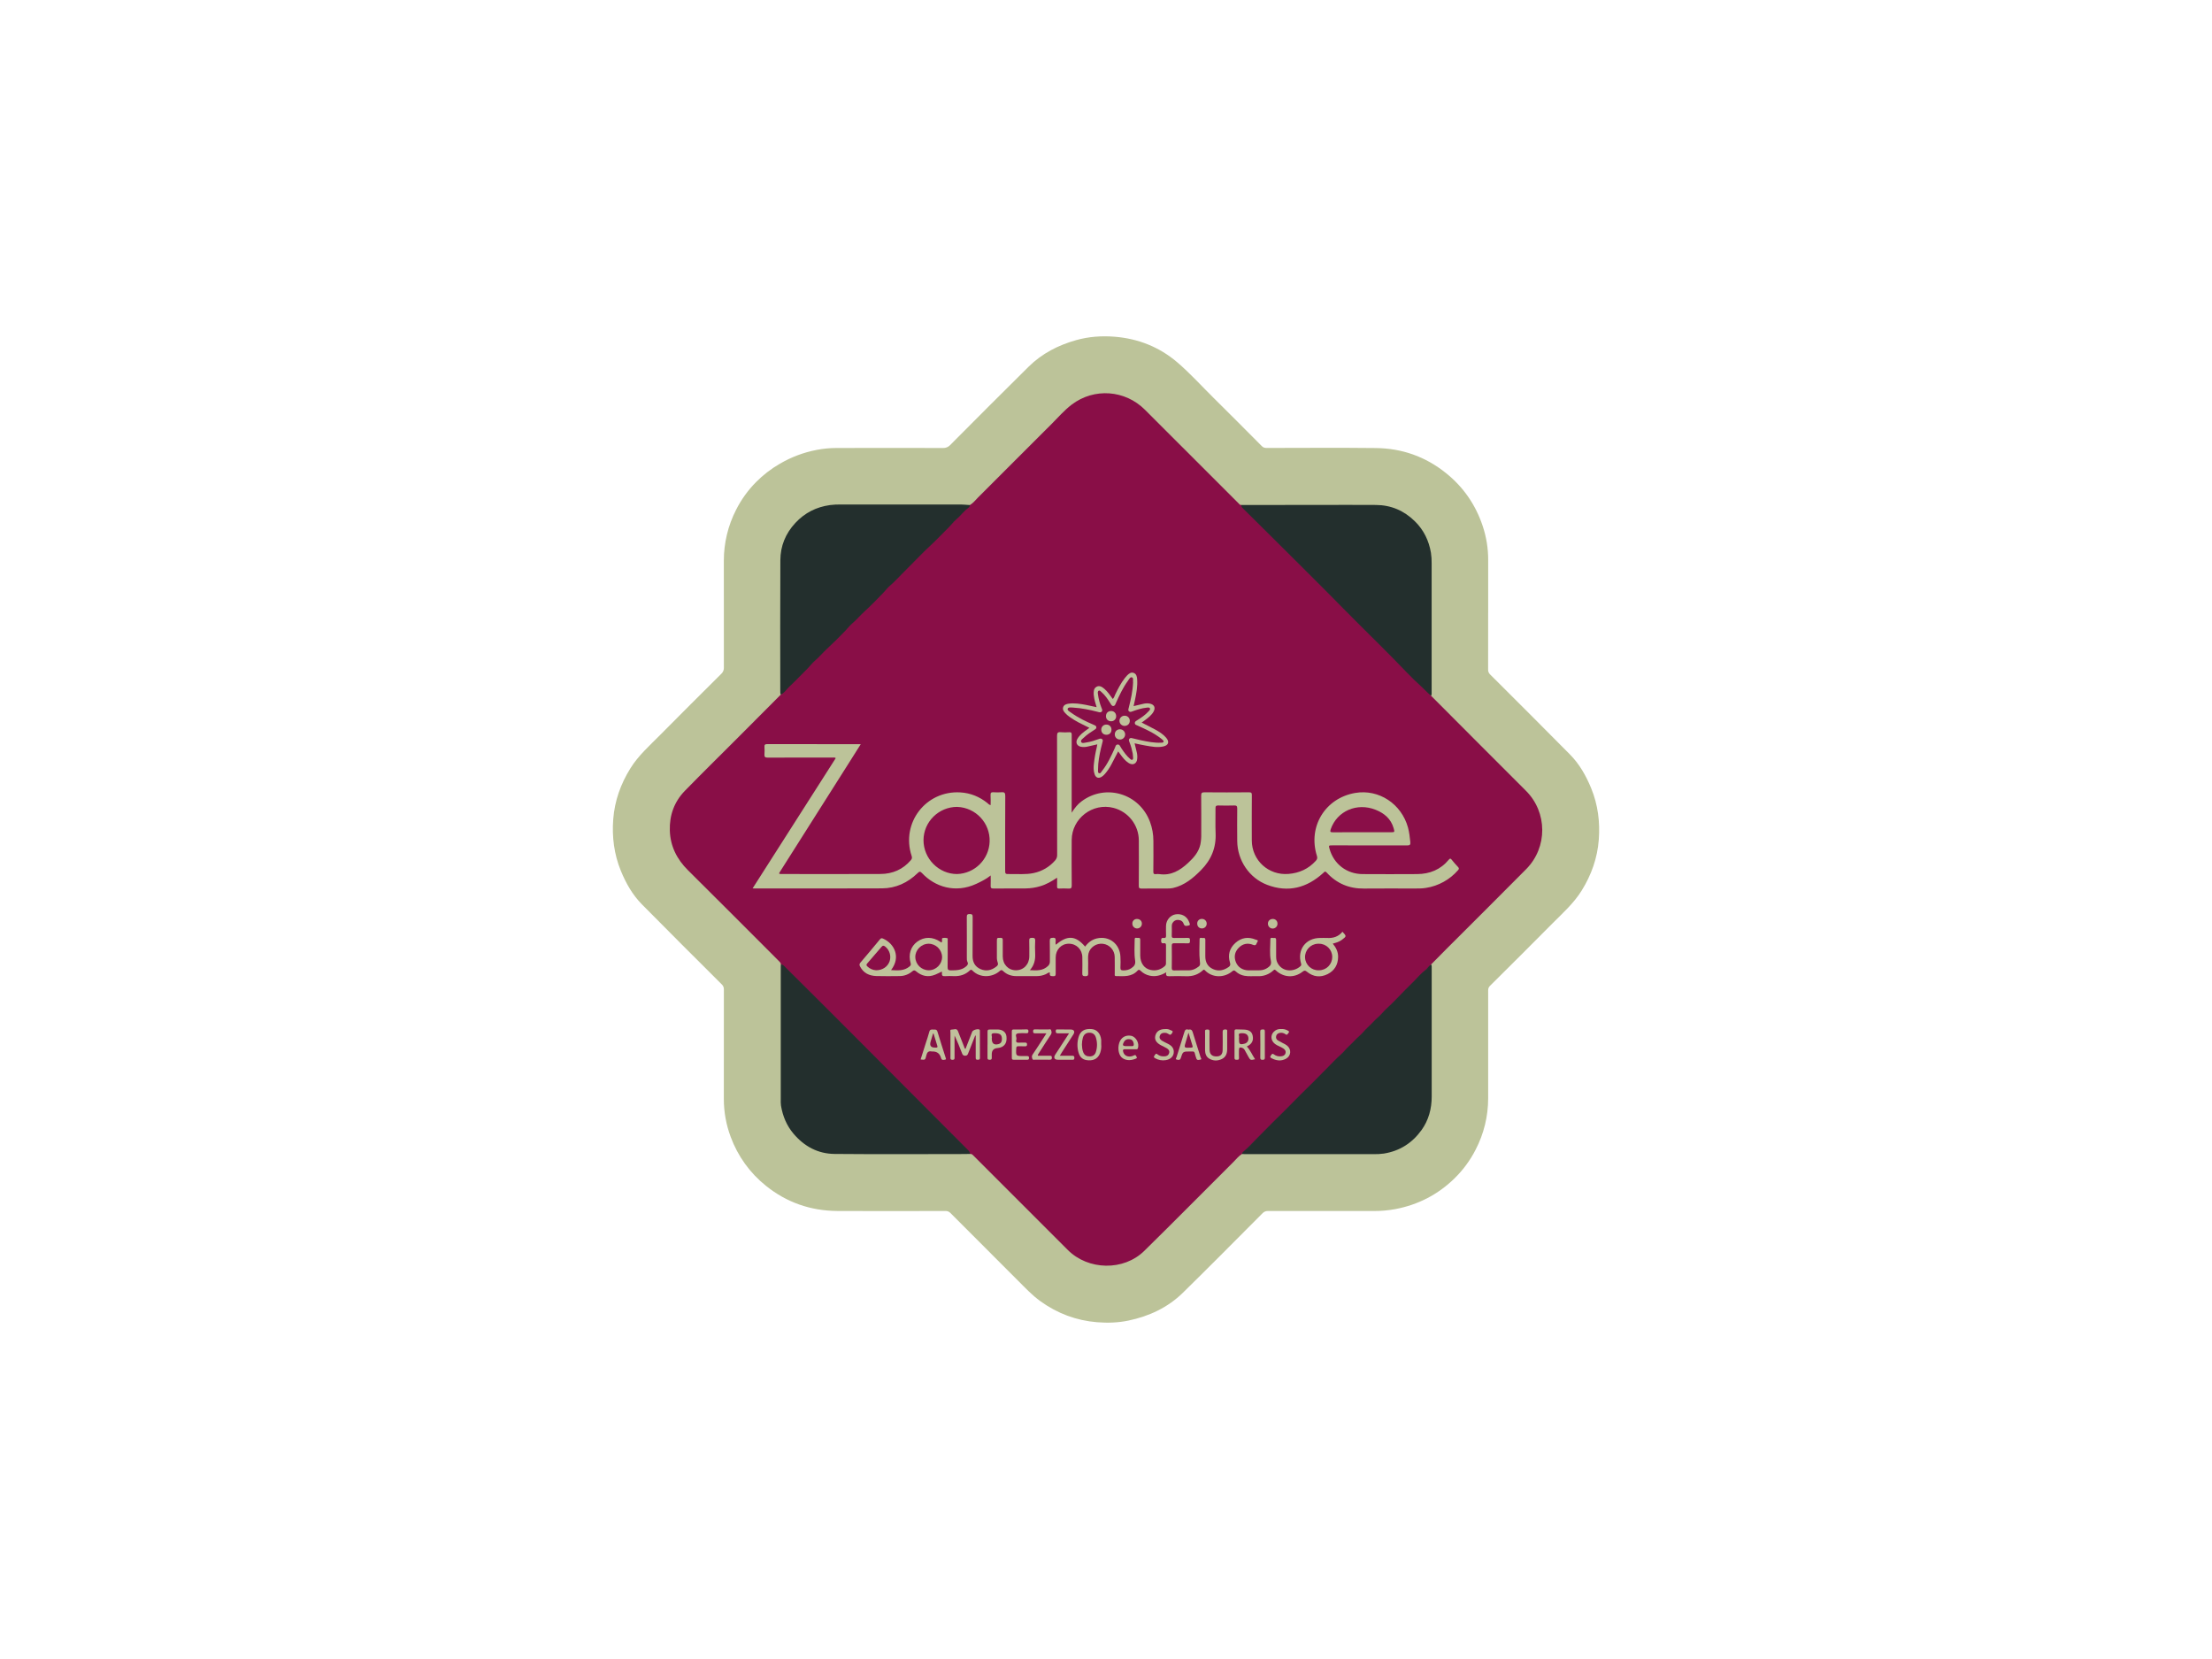
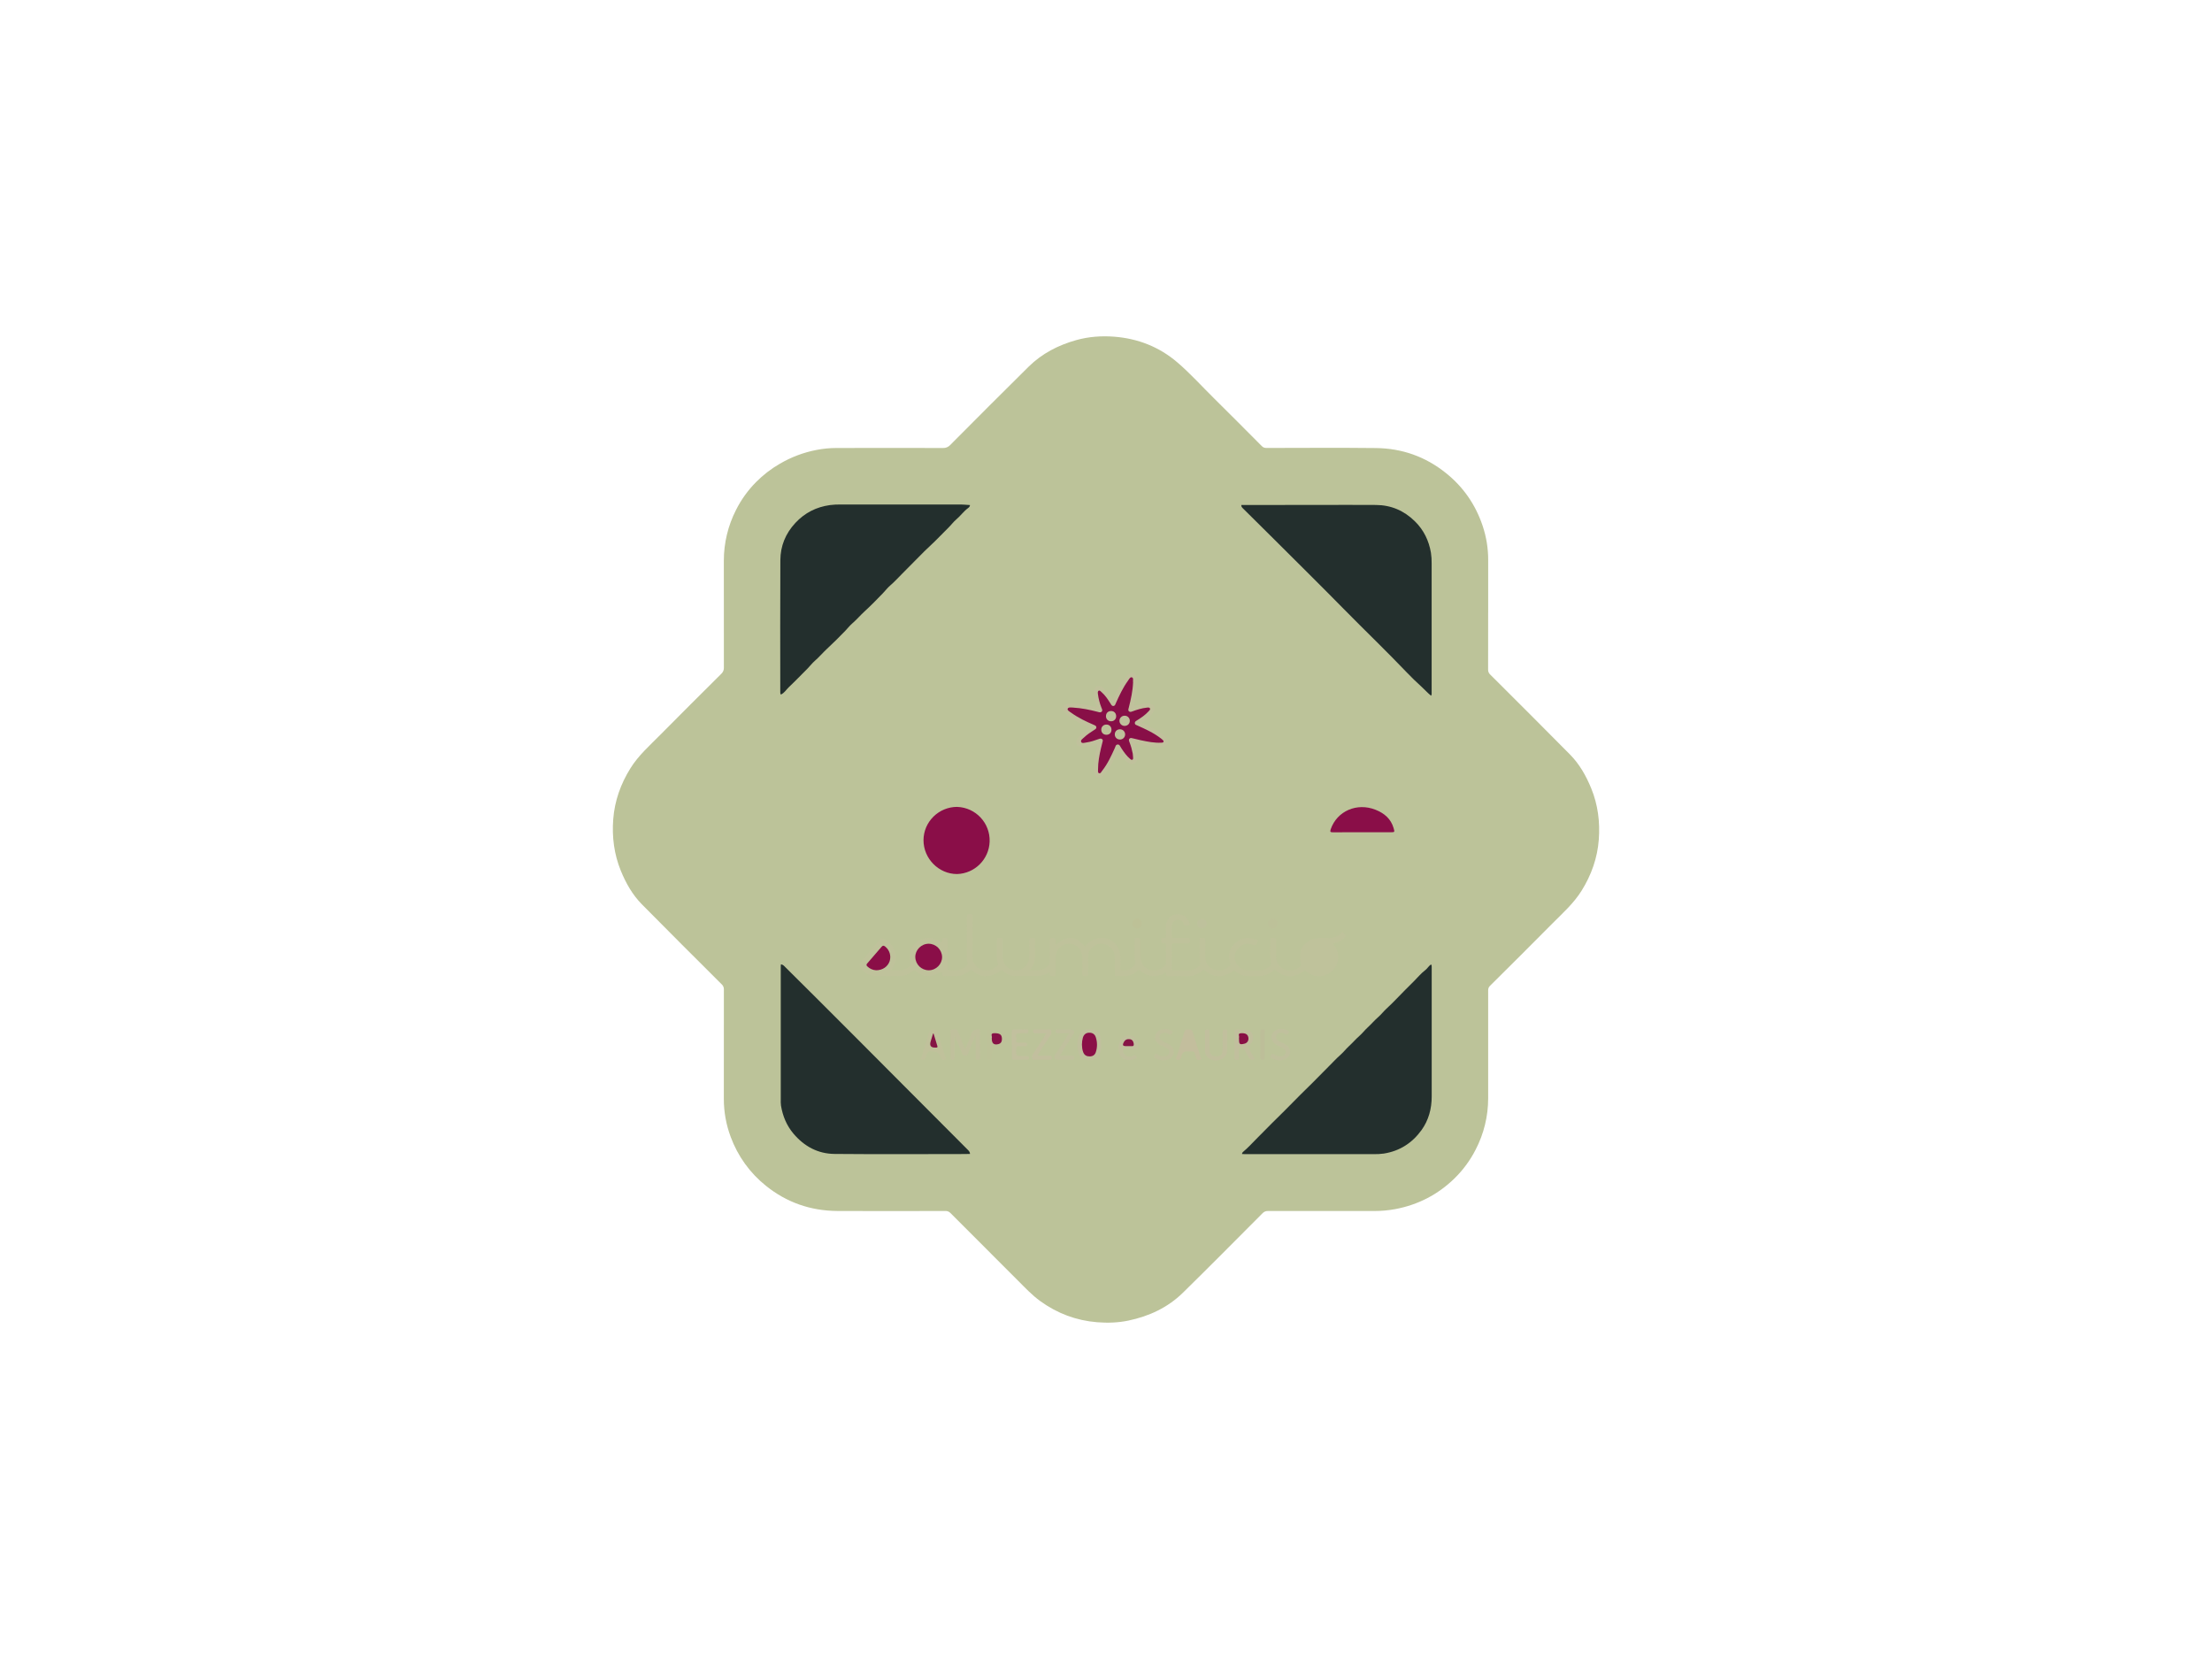
<svg xmlns="http://www.w3.org/2000/svg" id="a5e0ad8e-7e75-42fd-99aa-09a5772f5303" viewBox="0 0 1024 768">
  <defs>
    <style> .cls-1 { fill: #8a0e48; } .cls-2 { fill: #c3be9d; } .cls-3 { fill: #bfc29b; } .cls-4 { fill: #c0c19b; } .cls-5 { fill: #8a0e47; } .cls-6 { fill: #c0c19c; } .cls-7 { fill: #890e47; } .cls-8 { fill: #bdc197; } .cls-9 { fill: #c1bf9d; } .cls-10 { fill: #8a0f47; } .cls-11 { fill: #c2c09e; } .cls-12 { fill: #bec19c; } .cls-13 { fill: #c0c09c; } .cls-14 { fill: #bec098; } .cls-15 { fill: #232f2d; } .cls-16 { fill: #861346; } .cls-17 { fill: #bdbe99; } .cls-18 { fill: #881045; } .cls-19 { fill: #bec19a; } .cls-20 { fill: #bcc399; } .cls-21 { fill: #bdc299; } .cls-22 { fill: #871246; } .cls-23 { fill: #c2bf9e; } .cls-24 { fill: #880f47; } .cls-25 { fill: #851445; } .cls-26 { fill: #861146; } .cls-27 { fill: #bdc199; } .cls-28 { fill: #c0c09d; } .cls-29 { fill: #c0c09b; } </style>
  </defs>
  <g id="a9182493-2587-4925-bdb2-8a9e594ac873">
    <path class="cls-20" d="M688.91,283.68c0,8.77,0,17.54-.02,26.31-.03.86.31,1.68.95,2.26,12.35,12.33,24.72,24.63,36.97,37.05,4.4,4.46,7.45,9.87,9.82,15.67,3.11,7.62,4.11,15.57,3.5,23.69-.64,8.53-3.43,16.39-7.97,23.68-3.65,5.86-8.76,10.37-13.54,15.19-9.6,9.68-19.24,19.31-28.92,28.9-.65.65-.79,1.34-.79,2.18.01,16.63.01,33.26,0,49.89,0,8.26-2,16.4-5.81,23.74-2.52,4.93-5.82,9.41-9.78,13.28-7.68,7.5-16.88,12.23-27.43,14.22-3.16.58-6.37.88-9.59.87-16.45.03-32.9.03-49.35,0-.95-.04-1.86.35-2.5,1.05-12.25,12.28-24.45,24.63-36.83,36.77-7.03,6.89-15.67,10.91-25.28,12.92-4.79.99-9.65,1.14-14.48.75-9.62-.78-18.39-4.07-26.25-9.74-3.78-2.73-6.94-6.1-10.21-9.37-10.48-10.46-20.95-20.94-31.41-31.44-.62-.66-1.5-1-2.4-.95-16.68.02-33.35.11-50.03,0-12.29-.09-23.36-3.91-33-11.66-7.4-5.92-13.04-13.75-16.31-22.65-2.1-5.6-3.17-11.53-3.17-17.51-.01-16.9,0-33.81.02-50.71.04-.9-.32-1.77-.99-2.38-12.35-12.32-24.72-24.63-36.97-37.05-4.37-4.43-7.4-9.8-9.75-15.55-3.12-7.66-4.14-15.66-3.51-23.83.65-8.52,3.45-16.37,8-23.66,3.69-5.89,8.84-10.43,13.64-15.28,9.44-9.52,18.91-18.99,28.43-28.43.78-.74,1.21-1.79,1.15-2.87-.04-16.5-.05-32.99-.02-49.49,0-8.17,1.94-16.22,5.66-23.5,2.39-4.74,5.51-9.07,9.24-12.84,3.28-3.31,6.99-6.17,11.02-8.5,5.26-3.08,11.01-5.25,17-6.4,3.02-.59,6.09-.89,9.17-.89,16.45-.05,32.9-.05,49.35,0,1.26.06,2.47-.44,3.33-1.36,12.08-12.14,24.16-24.28,36.35-36.31,6.16-6.07,13.64-9.92,21.95-12.26,5.83-1.64,11.8-2.06,17.77-1.59,10.94.87,20.77,4.74,29.14,11.91,5.94,5.09,11.17,10.91,16.73,16.4,7.5,7.41,14.93,14.89,22.37,22.37.65.65,1.32.82,2.18.82,16.86-.02,33.72-.15,50.58.04,12.09.13,23,3.97,32.47,11.6,8.05,6.45,13.69,14.64,16.96,24.4,1.72,5.11,2.59,10.46,2.57,15.85,0,8.13,0,16.27,0,24.4Z" />
-     <path class="cls-7" d="M574.95,534.21c-1.57.95-2.67,2.43-3.95,3.69-13.77,13.72-27.42,27.56-41.28,41.17-9.56,9.39-25.96,9.04-35.41-.43-14.55-14.56-29.1-29.11-43.66-43.66-.46-.46-.89-.92-1.64-.78-1-1.64-2.39-2.95-3.74-4.3-7.33-7.32-14.65-14.65-21.97-21.98-7.16-7.17-14.35-14.29-21.48-21.49-4.91-4.97-9.85-9.93-14.8-14.86-6.42-6.42-12.82-12.86-19.3-19.24-2.04-2.01-3.92-4.16-6.22-5.89,0-.73-.52-1.12-.96-1.57-14.01-14.01-27.96-28.06-42.04-41.99-5.18-5.14-8.21-11.19-8.42-18.46-.2-7.02,2.05-13.29,6.98-18.34,7.93-8.12,16.03-16.08,24.05-24.11,6.8-6.81,13.59-13.63,20.38-20.45,1.01-1.22,2.11-2.35,3.23-3.48,2.55-2.58,5.11-5.14,7.69-7.69,2.05-2.04,4.12-4.09,6.16-6.14,3.83-3.86,7.67-7.71,11.51-11.56,3.88-3.88,7.78-7.73,11.66-11.61,3.39-3.4,6.8-6.78,10.16-10.21,2.37-2.42,4.84-4.77,7.23-7.19,3.38-3.41,6.76-6.83,10.17-10.21,3.8-3.77,7.54-7.59,11.38-11.31,2.83-2.75,5.56-5.6,8.36-8.36,1.48-.85,2.48-2.23,3.66-3.4,11.35-11.32,22.65-22.7,34.01-33.99,3.09-3.07,5.93-6.41,9.41-9.06,10.37-7.87,24.72-6.82,33.93,2.4,14.42,14.43,28.85,28.85,43.28,43.27.37.37.67.9,1.34.78.69.95,1.48,1.83,2.34,2.64,14.19,14.19,28.38,28.38,42.56,42.56,10.18,10.17,20.36,20.35,30.54,30.54,3.85,3.84,7.6,7.79,11.63,11.46.31.33.57.71.75,1.13,7.66,7.68,15.32,15.37,22.98,23.05,6.96,6.97,13.93,13.94,20.89,20.9,10.05,9.98,10.13,26.22.17,36.29-12.22,12.36-24.56,24.59-36.85,36.88-2.4,2.4-4.79,4.83-7.18,7.26-1.01,1.22-2.11,2.35-3.23,3.48-2.55,2.58-5.11,5.14-7.69,7.7-2.05,2.04-4.12,4.09-6.16,6.14-3.83,3.86-7.67,7.71-11.51,11.56-3.87,3.88-7.78,7.73-11.66,11.6-3.4,3.39-6.78,6.8-10.16,10.22-2.38,2.42-4.84,4.77-7.24,7.19-3.38,3.41-6.75,6.84-10.16,10.22-3.8,3.76-7.54,7.59-11.38,11.31-2.83,2.73-5.56,5.57-8.36,8.34Z" />
+     <path class="cls-7" d="M574.95,534.21Z" />
    <path class="cls-15" d="M662.49,322.08c-1.61-1.3-2.98-2.86-4.51-4.25-2.24-2.04-4.46-4.15-6.52-6.32-9.59-10.06-19.63-19.66-29.36-29.56-10.68-10.87-21.53-21.57-32.32-32.34-4.81-4.8-9.66-9.57-14.49-14.37-.39-.39-.74-.84-.63-1.46,12.22-.01,24.45-.03,36.67-.04,8.54,0,17.09-.04,25.63.02,7.02.05,13,2.62,18.03,7.56,4.13,4.07,6.49,8.97,7.44,14.6.24,1.61.35,3.25.32,4.88.02,19.85.02,39.71,0,59.57.01.58.1,1.18-.27,1.71Z" />
    <path class="cls-15" d="M361.5,446.44c.98.05,1.54.77,2.15,1.39,4.7,4.66,9.39,9.33,14.08,13.99,2.9,2.89,5.79,5.78,8.68,8.67,4.39,4.4,8.78,8.79,13.17,13.19,5.94,5.95,11.87,11.91,17.8,17.86,10.14,10.17,20.28,20.34,30.42,30.51.59.59,1.27,1.17,1.22,2.15-1.68.02-3.36.05-5.04.05-19.22,0-38.44.12-57.65-.06-7.68-.07-14-3.48-18.99-9.37-3.2-3.78-4.98-8.15-5.79-12.97-.12-1-.16-2-.11-3v-61.33c0-.35.04-.71.06-1.08Z" />
    <path class="cls-15" d="M449.03,233.78c.03.7-.53,1.17-.94,1.47-2.05,1.52-3.5,3.63-5.46,5.27-1.19.99-2.22,2.41-3.38,3.55-2.87,2.83-5.62,5.79-8.57,8.52-1.89,1.74-3.73,3.57-5.5,5.39-2.5,2.56-5.04,5.12-7.57,7.64-1.81,1.81-3.52,3.72-5.49,5.4-1.19,1.01-2.24,2.39-3.37,3.57-2.79,2.91-5.62,5.79-8.59,8.51-1.9,1.74-3.55,3.71-5.51,5.39-1.18,1.01-2.24,2.38-3.37,3.55-2.76,2.88-5.62,5.68-8.53,8.4-1.91,1.78-3.58,3.78-5.57,5.5-1.15.99-2.15,2.35-3.27,3.47-2.92,2.9-5.76,5.89-8.75,8.71-1.21,1.14-2.06,2.71-3.68,3.41-.34-.48-.27-1.04-.27-1.58,0-20.22-.08-40.43.04-60.65.04-6.55,2.39-12.32,6.94-17.22,4.39-4.72,9.73-7.39,16.02-8.27,1.62-.2,3.25-.29,4.89-.27,18.58-.02,37.16-.02,55.74,0,1.39.03,2.79.18,4.18.26Z" />
    <path class="cls-15" d="M574.95,534.21c.06-.44.29-.83.64-1.09,2.08-1.74,3.92-3.74,5.8-5.66,2.49-2.55,5-5.1,7.54-7.61,1.83-1.81,3.7-3.6,5.49-5.42,2.53-2.58,5.07-5.16,7.64-7.71,1.82-1.81,3.71-3.6,5.5-5.42,2.5-2.53,5-5.1,7.54-7.61,1.86-1.84,3.62-3.78,5.6-5.52,1.27-1.12,2.38-2.58,3.66-3.76,1.74-1.6,3.27-3.39,5.06-4.96,1.27-1.12,2.38-2.58,3.66-3.76,1.74-1.6,3.27-3.4,5.06-4.96,1.27-1.11,2.38-2.57,3.66-3.75,1.74-1.6,3.43-3.27,5.04-4.96,2.47-2.58,5.01-5.1,7.54-7.61,1.82-1.81,3.44-3.82,5.53-5.41.92-.69,1.5-1.91,2.6-2.53.34.48.27,1.04.27,1.58v59.55c0,5.67-1.42,11-4.75,15.6-4.29,5.93-10.07,9.65-17.4,10.82-1.62.22-3.25.31-4.88.27h-59.28c-.53-.02-1.03-.05-1.53-.06Z" />
    <path class="cls-20" d="M489.41,406.29c-2.62,1.73-5.08,3.16-7.85,3.96-2.18.66-4.43,1-6.7,1.03-5,.02-10,0-15.01.04-.94,0-1.29-.24-1.25-1.21.07-1.54.02-3.08.02-4.83-2.08,1.68-4.32,2.77-6.59,3.84-9.82,4.6-19.3,1.36-25.18-4.91-.86-.92-1.23-.82-2.07,0-4.58,4.44-10.08,7.01-16.49,7.04-19.63.09-39.26.04-58.89.05-.26,0-.51-.03-.99-.05l38.49-60.3c-.55-.4-1.05-.24-1.51-.24-10,0-19.99-.03-29.99.02-1.23,0-1.6-.36-1.51-1.54.09-1.13.09-2.27,0-3.41-.07-1.03.3-1.31,1.32-1.31,8,.04,16,.02,23.99.02h19.28c-1.75,2.78-3.39,5.38-5.03,7.97-10.73,16.95-21.47,33.9-32.22,50.86-.79,1.24-.77,1.29.74,1.29,15.22,0,30.45.07,45.67-.02,5.56-.03,10.35-2.08,14.04-6.41.55-.64.6-1.17.34-1.96-5.02-15.25,6.62-30.38,22.62-29.39,4.66.29,8.82,2,12.47,4.93.41.33.72.82,1.48.94,0-1.57.07-3.09-.03-4.6-.07-1.12.34-1.41,1.38-1.34,1.22.09,2.45.09,3.68,0,1.32-.11,1.76.22,1.75,1.68-.07,11.36-.04,22.72-.05,34.08,0,2.11,0,2.14,2.07,2.1,3.72-.07,7.46.33,11.14-.46,3.86-.81,7.34-2.86,9.92-5.83.64-.7.98-1.63.94-2.58-.02-18.36,0-36.72-.05-55.07,0-1.38.31-1.86,1.71-1.72,1.31.11,2.63.11,3.95.01.93-.05,1.13.32,1.13,1.18-.04,5.13-.02,10.27-.02,15.4v20.68c1.39-2.2,2.77-3.91,4.55-5.24,11.14-8.37,26.86-3.66,31.72,9.51,1.04,2.82,1.57,5.8,1.56,8.8.02,4.73.04,9.45-.03,14.19,0,1.02.3,1.27,1.22,1.17.54-.07,1.09-.07,1.64,0,5.38.77,9.48-1.71,13.21-5.16,2.59-2.4,4.91-4.98,5.71-8.58.3-1.56.44-3.15.4-4.74,0-5.95.04-11.91-.03-17.86-.02-1.28.38-1.55,1.59-1.54,6.86.06,13.72.06,20.58,0,1.02,0,1.3.27,1.29,1.29-.05,7-.05,14-.02,21.01.05,9.25,7.75,16.23,16.95,15.49,5.03-.4,9.28-2.32,12.68-6.08.63-.69.82-1.28.51-2.27-4.27-13.54,3.85-26.8,17.78-29.15,10.91-1.84,21.37,5.05,24.39,16.04.6,2.2.83,4.45,1.07,6.71.12,1.15-.17,1.56-1.44,1.55-11.54-.05-23.09-.03-34.63-.03-1.77,0-1.78.02-1.29,1.74,1.99,6.95,7.95,11.52,15.24,11.56,8.41.05,16.81.05,25.22,0,5.89-.03,10.91-2.05,14.73-6.69.55-.67.82-.58,1.32.03.94,1.17,1.91,2.31,2.95,3.39.53.55.48.9,0,1.45-3.82,4.4-9.07,7.31-14.82,8.21-1.85.31-3.71.29-5.57.29-7.72,0-15.45-.06-23.18.02-6.85.07-12.6-2.34-17.22-7.37-.84-.92-1.14-.27-1.66.19-7.57,6.88-16.2,9.16-25.92,5.46-8.32-3.17-13.75-11.32-13.86-20.23-.05-5.05-.05-10.09,0-15.13,0-1.09-.31-1.42-1.39-1.38-2.46.07-4.91.07-7.37,0-1.04-.03-1.32.34-1.3,1.33.05,3.82-.12,7.64.05,11.46.3,6.73-2.01,12.33-6.7,17.09-3.72,3.77-7.68,7.08-13,8.32-.89.18-1.8.26-2.7.24-3.95,0-7.91-.03-11.86.03-1,0-1.31-.24-1.3-1.28.05-7,.05-14,.02-20.99-.02-7.11-4.85-13.31-11.73-15.09-9.66-2.49-19.28,4.87-19.35,14.85-.05,7-.05,14,.02,20.99,0,1.18-.25,1.62-1.49,1.52-1.45-.08-2.91-.08-4.37-.01-.72.02-.96-.25-.93-.95.05-1.29.02-2.56.02-4.1Z" />
    <path class="cls-3" d="M539.87,450.12c-2.58,1.52-5.02,2.12-7.69,1.53-1.56-.34-2.99-1.11-4.14-2.23-.5-.47-.86-.72-1.43-.09-2.74,3-6.38,2.58-9.92,2.53-.82,0-.64-.6-.64-1.06,0-2.59.03-5.18-.02-7.77-.01-3.14-2.37-5.77-5.48-6.13-3-.34-5.93,1.6-6.64,4.47-.36,1.47-.14,2.98-.16,4.48-.03,1.55-.05,3.09,0,4.64.04,1.01-.19,1.46-1.35,1.42-1.03-.03-1.42-.24-1.38-1.36.09-2.46.04-4.91.02-7.37-.03-3.65-2.7-6.32-6.28-6.31-3.43,0-6.03,2.73-6.05,6.37,0,2.41-.02,4.82,0,7.23,0,.82.06,1.47-1.15,1.44-1.08-.03-1.8-.12-1.54-1.44,0-.11-.03-.22-.08-.32-.71.05-1.2.57-1.81.83-1.33.59-2.78.89-4.23.89-3.09,0-6.18-.02-9.28,0-2.38.02-4.5-.68-6.21-2.32-.66-.63-1-.59-1.64-.02-3.17,2.85-8.93,3.49-12.62-.25-.46-.46-.73-.47-1.21-.02-2.02,1.91-4.46,2.69-7.23,2.61-1.41-.07-2.82-.06-4.22.02-1.14.08-1.59-.29-1.43-1.42,0-.24-.01-.48-.05-.71-1.09.51-2.08,1.03-3.11,1.45-3.23,1.31-6.17.67-8.76-1.52-.77-.65-1.12-.62-1.86,0-1.64,1.4-3.73,2.17-5.89,2.16-3.59.03-7.18.1-10.77-.02-3.23-.11-5.89-1.36-7.46-4.4-.35-.68-.41-1.16.15-1.81,3.07-3.59,6.11-7.21,9.1-10.85.51-.62.95-.47,1.53-.2,5.04,2.3,8.23,8.43,3.55,14.52,3.09.16,6.04.44,8.56-1.69.47-.4.74-.76.52-1.5-1.19-3.99,0-7.77,3.05-9.98,3.27-2.36,7.11-2.34,10.67.05.18.12.36.23.53.34.37-.27.21-.62.27-.91.08-.41-.25-1.05.35-1.17.67-.13,1.35-.11,2.01.05.44.11.25.71.25,1.09,0,4.09.06,8.19-.03,12.28-.03,1.28.37,1.58,1.59,1.56,2.48-.02,4.91-.05,6.94-1.8.67-.58,1.14-1.13.67-2.08-.35-.71-.3-1.51-.3-2.28,0-6.18.03-12.36-.02-18.54,0-1.09.29-1.38,1.36-1.38s1.38.3,1.36,1.38c-.05,6,0,12.01-.04,18.01-.02,2.83,1.07,4.97,3.69,6.11,2.68,1.16,5.15.55,7.38-1.23.64-.5.88-1.02.55-1.87-.3-.86-.42-1.77-.37-2.68.02-2.32,0-4.64,0-6.95,0-1.8,0-1.75,1.77-1.74.84,0,.96.35.95,1.06-.03,2.5,0,5,0,7.5,0,3.75,2.57,6.44,6.1,6.45,3.58,0,6.19-2.74,6.19-6.53,0-2.41.05-4.82-.03-7.22-.04-1.09.36-1.27,1.33-1.27s1.48.15,1.42,1.32c-.1,1.99-.1,4,0,6,.12,2.77-.37,5.32-2.46,7.64,3.14.19,5.98.34,8.34-1.87.62-.54.97-1.33.93-2.15-.04-3.18.04-6.36-.05-9.55-.03-1.21.43-1.36,1.48-1.41,1.27-.07,1.29.58,1.25,1.48-.02.57-.19,1.17.12,1.73,5.27-4.52,9.13-4.29,13.51.88,1.39-1.89,3.14-3.27,5.46-3.8,5.7-1.3,10.64,2.53,10.89,8.49.09,1.64.09,3.28,0,4.91-.08,1.19.37,1.42,1.46,1.41,1.32-.02,2.5-.27,3.59-1.03,1.29-.9,2.05-1.7,1.74-3.68-.48-3.16-.22-6.43-.2-9.66,0-1.18,1.02-.55,1.57-.66.61-.13,1.02.05,1.01.84-.03,2.46-.04,4.91,0,7.37.06,3.53,1.89,6.03,4.91,6.64,2.43.49,4.58-.18,6.45-1.8.38-.33.58-.82.55-1.32,0-2.77-.02-5.54.02-8.31,0-.8-.29-1.09-1.03-.96-.98.16-1.24-.29-1.23-1.22s.18-1.4,1.19-1.24c.83.14,1.12-.22,1.09-1.06-.06-1.5-.03-3-.02-4.5.03-2.62,1.93-4.93,4.37-5.35,2.85-.49,5.34.88,6.33,3.52.2.53.67,1.44-.06,1.58s-1.99.77-2.48-.75c-.39-1.21-1.41-1.75-2.64-1.79-1.09-.03-1.91.49-2.49,1.4-.26.43-.38.93-.35,1.43,0,1.5.05,3-.02,4.5-.04.88.32,1.06,1.11,1.04,2.09-.04,4.18.04,6.28-.04,1.05-.04,1.05.49,1.05,1.24s.02,1.31-1.04,1.27c-2.04-.08-4.09.02-6.13-.04-.91-.03-1.28.19-1.26,1.19.06,3.41.04,6.82,0,10.22,0,.85.19,1.21,1.12,1.18,2.27-.07,4.54-.03,6.82-.04,1.23-.02,2.44-.38,3.48-1.05,1.84-1.13,1.79-1.3,1.56-3.44-.36-3.26-.13-6.55-.11-9.81,0-1.26,1.09-.53,1.67-.67s1.01.04,1,.83c-.04,2.5,0,5-.02,7.5-.03,2.75,1.01,4.91,3.57,6.06s4.96.62,7.2-.94c.74-.51.97-1.04.66-2.04-1.09-3.53-.25-6.68,2.52-9.15s5.96-2.94,9.38-1.51c.37.15,1.42.22.82.97-.48.59-.44,2.1-1.94,1.48-2.6-1.07-4.94-.58-6.85,1.44-1.75,1.84-2.15,4.08-1.24,6.44.95,2.48,3.19,3.89,6,3.9,1.73,0,3.45,0,5.18-.03,1.33-.04,2.61-.48,3.68-1.26,1.13-.79,1.72-1.57,1.36-3.24-.66-3.2-.22-6.52-.22-9.78,0-1.23,1.09-.55,1.67-.67s1.01.04,1,.83c-.04,2.41,0,4.82,0,7.23,0,1.09.02,2.18.5,3.2,2.15,4.59,7.64,4.66,10.8,1.75.39-.36.39-.69.24-1.2-1.89-6.38,2.15-11.8,8.78-11.83,1.09,0,2.18-.06,3.27,0,2.84.17,5.28-.61,7.12-2.88,1.93,2.1,1.93,2.08-.27,3.74-1.22.92-2.64,1.34-4.22,1.76,1.53,1.84,2.51,3.82,2.47,6.21-.05,3.61-1.7,6.33-4.86,7.91-3.33,1.66-6.63,1.3-9.55-1.09-.74-.61-1.15-.74-1.99-.07-3.86,3.05-8.8,2.81-12.4-.55-.51-.48-.7-.44-1.16-.02-1.98,1.86-4.63,2.83-7.35,2.68-1.99-.08-3.99.19-5.98-.18-1.53-.25-2.96-.95-4.09-2.01-.55-.51-.91-.67-1.57-.11-3.72,3.17-9.33,3.15-12.71-.43-.42-.45-.62-.29-.96.02-2.18,2.02-4.77,2.84-7.74,2.73-2.59-.09-5.18-.08-7.77,0-1.18.04-1.75-.23-1.43-1.77Z" />
    <path class="cls-6" d="M507.65,327.37c-.57-1.91-1.09-3.55-1.26-5.28-.02-.18-.08-.36-.08-.55-.03-1.38-.07-2.86,1.33-3.62s2.63.12,3.68,1.02c1.52,1.32,2.62,3,3.82,4.64.65-.62.82-1.45,1.17-2.17,1.28-2.62,2.61-5.2,4.4-7.51.3-.39.62-.77.97-1.13.88-.9,1.88-1.78,3.22-1.23,1.25.51,1.45,1.81,1.53,3,.22,3.11-.32,6.15-.95,9.18-.21,1.01-.44,2.02-.7,3.16,1.6-.38,3.08-.73,4.56-1.08.97-.24,1.99-.27,2.97-.08,2.07.43,2.73,1.91,1.69,3.75-.92,1.62-2.38,2.73-3.82,3.82-.5.38-1.02.74-1.68,1.21,2.17,1.11,4.23,2.1,6.23,3.2,1.87,1.03,3.7,2.14,5.11,3.8,1.64,1.91,1.13,3.51-1.32,4.06-2.73.61-5.42.05-8.1-.4-1.69-.27-3.36-.68-5.18-1.06.36,1.49.67,2.88,1.03,4.25.23.98.28,1.98.17,2.98-.2,2.23-2,3.11-3.92,1.91-1.64-1.03-2.8-2.56-3.93-4.11-.29-.4-.59-.78-.96-1.28-1.09,2.11-2.1,4.12-3.17,6.1-.83,1.57-1.83,3.03-3,4.37-.44.53-.96.97-1.54,1.33-1.43.8-2.57.42-3.15-1.12-.6-1.62-.55-3.3-.37-4.98.28-2.62.74-5.21,1.36-7.77.08-.35.12-.7.21-1.2l-4.52,1.04c-1.02.25-2.08.27-3.11.07-1.84-.4-2.53-2-1.58-3.64,1.07-1.86,2.77-3.1,4.47-4.31.32-.23.65-.47,1.09-.79-2.42-1.3-4.85-2.28-7.07-3.68-1.46-.92-2.93-1.84-4.09-3.12-.73-.79-1.36-1.66-.98-2.8s1.5-1.44,2.52-1.59c2.68-.39,5.34.07,7.98.55,1.59.31,3.17.67,4.98,1.06Z" />
    <path class="cls-13" d="M451.44,479.4c-1.09,2.73-2.18,5.46-3.23,8.19-.27.68-.5,1.15-1.4,1.14-.85-.02-1.17-.37-1.44-1.09-1.06-2.77-2.16-5.53-3.48-8.23v9.89c0,.68.15,1.33-.97,1.32s-.93-.71-.93-1.36c0-3.77-.02-7.54,0-11.31,0-.49-.39-1.36.62-1.33s2.24-.78,2.84.69c.97,2.4,1.89,4.82,2.85,7.22.14.35.14.82.66,1.05,1.04-2.67,2.07-5.32,3.1-7.96.32-.82,2.66-1.5,3.34-.99.27.2.22.48.22.74,0,4.13-.02,8.27.02,12.4,0,.86-.48.78-1.05.82-.74.06-.92-.27-.91-.96.02-3.4,0-6.8,0-10.2l-.24-.02Z" />
    <path class="cls-9" d="M577.2,484.46c1.68,1.77,2.49,3.96,3.82,5.89-2.08.51-2.18.47-3.09-1.12-.55-.99-1.09-1.99-1.64-2.98-.25-.54-.7-.96-1.26-1.18-1.11-.39-1.47-.15-1.48,1.03s-.04,2.46.02,3.67c.04.85-.46.82-1.04.82s-1.05,0-1.04-.82c.03-4.13.02-8.25,0-12.38,0-.64.22-.89.88-.86,1.09.06,2.18.06,3.27.08,2.44.04,3.8.9,4.22,2.65.56,2.4-.27,4.06-2.67,5.2Z" />
    <path class="cls-28" d="M509.78,483.38c.14,1.36-.02,2.73-.47,4.02-.88,2.38-2.62,3.55-5.26,3.46-2.56-.07-4.07-1.16-4.77-3.64-.67-2.33-.66-4.79.02-7.12.82-2.84,2.85-4.01,6.11-3.71,2.41.23,4.04,2.06,4.37,4.95.04.68.04,1.36,0,2.04Z" />
    <path class="cls-9" d="M557.86,481.97c0-1.5.05-3-.01-4.49-.04-.93.51-.86,1.13-.89.69-.03.96.19.95.93-.03,2.81-.03,5.63.02,8.44.04,2.08,1.13,3.1,3.15,3.09,1.93,0,2.87-.93,2.9-2.97.04-2.73.06-5.46,0-8.17-.02-.98.22-1.36,1.26-1.36,1.12,0,.83.72.84,1.29.02,2.63.03,5.26,0,7.89-.02,1.92-.59,3.62-2.46,4.52-1.96.94-3.98.93-5.87-.19-1.42-.84-1.86-2.3-1.91-3.86-.04-1.41,0-2.82,0-4.23Z" />
    <path class="cls-2" d="M550.16,476.67c1.21-.3,1.69.17,2.01,1.25,1.15,3.86,2.44,7.68,3.63,11.53.1.31.71.94-.08,1.07-.61.1-1.51.51-1.88-.47-.29-.81-.54-1.63-.74-2.47-.16-.64-.51-.9-1.16-.82-.36.02-.73.02-1.09,0-3.21,0-3.27,0-4.23,3.04-.37,1.16-1.23.85-1.86.72-.8-.17-.21-.82-.09-1.2,1.15-3.72,2.37-7.42,3.48-11.14.35-1.14.66-2.04,2-1.5Z" />
    <path class="cls-4" d="M426.18,490.47c.82-2.61,1.64-5.18,2.46-7.79.53-1.69,1.14-3.35,1.57-5.07.27-1.05.92-1.06,1.72-1.01s1.66-.27,2.04.97c1.19,4,2.5,7.96,3.75,11.94.11.34.47.91-.13,1.01s-1.36.43-1.83-.38c-.09-.21-.16-.43-.21-.65q-.88-2.73-3.8-2.73c-.14.01-.27.01-.41,0-1.6-.34-2.22.45-2.54,1.93-.47,2.06-.58,2.04-2.62,1.77Z" />
    <path class="cls-11" d="M468.4,483.46c0-1.95.02-3.9,0-5.86,0-.69.05-1.06.94-1.03,1.95.07,3.9,0,5.85-.05.63-.02.9.17.9.84s-.18.99-.92.96c-1.22-.08-2.45-.08-3.67.02-2.15.23-.67,1.91-.99,2.86-.23.67-.25,1.59,1.04,1.48.99-.09,2,0,3-.03.62-.02.89.17.89.84s-.23.89-.87.87c-1.05-.03-2.09.02-3.13-.02-.67-.02-.94.16-.98.9-.2,3.64-.23,3.63,3.44,3.64.55,0,1.09.02,1.64,0,.7-.04.82.34.82.93s-.25.79-.82.78c-2.09-.02-4.17-.04-6.28,0-.8.02-.86-.39-.86-1.01.02-2.04,0-4.1,0-6.13Z" />
    <path class="cls-23" d="M484.43,478.35c-1.91,0-3.59-.03-5.26,0-.73.02-.93-.25-.92-.95,0-.74.31-.9,1-.88,1.99.06,3.99.04,6,.05.47,0,1.11-.34,1.32.29s.43,1.3-.07,2.05c-1.95,2.9-3.8,5.86-5.68,8.8-.16.25-.43.48-.35,1.02h5.35c.63,0,1.12-.04,1.13.88,0,.96-.48.97-1.18.97-2.18-.02-4.37,0-6.55-.02-.45,0-1.09.27-1.3-.38s-.4-1.24.07-1.94c1.8-2.67,3.55-5.38,5.29-8.08.33-.52.66-1.06,1.15-1.83Z" />
    <path class="cls-21" d="M457.16,483.54c0-1.99.02-3.99,0-5.98,0-.69.19-.98.92-.96,1.31.03,2.63-.07,3.94-.02,2.23.08,3.69,1.32,3.9,3.23.31,2.76-.72,4.55-3.03,5.18-.35.1-.71.16-1.07.18q-2.69.19-2.7,2.85c0,.5-.04,1,0,1.5.08.82-.2,1.11-1.06,1.09s-.94-.41-.92-1.09c.03-1.99,0-3.99,0-5.98h.01Z" />
    <path class="cls-28" d="M593.1,476.36c1.03-.07,2.05.17,2.95.67.41.25,1.04.5.46,1.09-.36.37-.55,1.31-1.45.65-.73-.56-1.67-.79-2.58-.62-.79.15-1.47.55-1.69,1.39-.28.81.07,1.71.82,2.12.73.44,1.5.85,2.27,1.23.71.31,1.37.7,1.98,1.17,2.07,1.72,1.84,4.76-.52,6.05-2.27,1.24-4.55.92-6.76-.26-.55-.27-.75-.64-.29-1.18.38-.46.58-1.21,1.44-.55.96.72,2.16,1.03,3.35.87.9-.1,1.71-.42,1.99-1.36.31-1.03-.19-1.74-1.02-2.29-1.21-.82-2.66-1.17-3.82-2.07-2.27-1.74-2.18-4.73.21-6.26.8-.5,1.73-.72,2.67-.65Z" />
    <path class="cls-28" d="M494.87,478.35c-1.91,0-3.55-.04-5.16,0-.82.03-.97-.32-.98-1.05,0-.87.49-.76,1.08-.75,1.95.04,3.9.02,5.86.04,1.52,0,2.06.95,1.23,2.27-1.74,2.77-3.55,5.49-5.3,8.24-.29.45-.55.92-.98,1.64h5.42c.71,0,1.33-.09,1.31,1s-.72.84-1.3.84h-6.4c-1.49,0-2.03-.98-1.2-2.29,1.95-3.06,3.95-6.09,5.93-9.13.12-.17.23-.36.5-.8Z" />
    <path class="cls-13" d="M539.49,476.36c.82-.06,1.64.12,2.36.51.44.25,1.36.27.87,1.14-.38.68-.8,1.48-1.84.62-.45-.31-.98-.49-1.53-.5-1.05-.07-2.01.2-2.42,1.33-.38,1.04.16,1.79.97,2.3.92.57,1.91,1,2.89,1.5,2.02,1.04,2.83,2.46,2.53,4.35-.27,1.62-1.61,2.82-3.65,3.16-1.72.29-3.48-.04-4.98-.92-.68-.38-.63-.77-.18-1.28.35-.4.49-1.17,1.31-.49.95.79,2.1,1.01,3.32.93.98-.06,1.74-.43,2.07-1.45.34-1.09-.26-1.78-1.04-2.27-.87-.55-1.86-.93-2.77-1.43-2.18-1.18-3.01-2.64-2.57-4.41.51-2.03,2.07-3.09,4.66-3.08Z" />
    <path class="cls-28" d="M523.21,485.73c-.73.04-1.46.04-2.18,0-1.28-.12-1.34.48-.99,1.46.56,1.6,2.22,2.29,4.17,1.69.34-.11.65-.31,1-.42.66-.2.68.42.93.75.3.4.13.68-.27.84-2.01.83-4.05,1.09-6-.06s-2.65-4.43-1.72-7.27c.8-2.42,2.89-3.68,5.4-3.24,2.38.41,4.08,3.62,3.15,5.89-.17.41-.47.37-.77.37-.89,0-1.8,0-2.71,0Z" />
    <path class="cls-17" d="M585.53,483.55c0,2.04-.04,4.09,0,6.12.02.85-.38.94-1.07.95s-1.04-.15-1.04-.97c.04-4.03.05-8.07-.02-12.1,0-.98.49-.93,1.16-1,.86-.09.98.32.97,1.03-.02,1.99,0,3.99,0,5.98Z" />
    <path class="cls-12" d="M558.61,427.55c.05,1.19-.88,2.19-2.07,2.24-.04,0-.09,0-.13,0-1.29,0-2.18-.92-2.18-2.24-.05-1.14.83-2.11,1.97-2.16.05,0,.09,0,.14,0,1.19-.06,2.2.85,2.27,2.03,0,.04,0,.08,0,.12Z" />
    <path class="cls-27" d="M591.39,427.63c0,1.22-.99,2.21-2.21,2.22s-2.21-.99-2.22-2.21c0-.05,0-.11,0-.16.04-1.24,1.06-2.13,2.36-2.07,1.15.01,2.07.96,2.06,2.11,0,.04,0,.08,0,.11Z" />
    <path class="cls-8" d="M528.61,427.5c.06,1.22-.88,2.25-2.1,2.31-1.22.06-2.25-.88-2.31-2.1,0-.04,0-.08,0-.12-.06-1.15.82-2.12,1.97-2.18.04,0,.07,0,.11,0,1.3-.05,2.31.86,2.33,2.09Z" />
    <path class="cls-1" d="M443.14,373.54c8.58.31,15.3,7.51,14.99,16.09-.29,8.19-6.89,14.76-15.09,14.99-8.49,0-15.55-7.17-15.52-15.71.04-8.49,7.06-15.4,15.62-15.38Z" />
    <path class="cls-1" d="M630.45,385.27c-4.45,0-8.89-.02-13.34.02-1.12,0-1.53-.09-1.09-1.39,2.92-8.46,12.15-12.48,20.79-9.03,4.03,1.61,7.09,4.19,8.34,8.5.55,1.88.51,1.9-1.36,1.9h-13.34Z" />
    <path class="cls-1" d="M429.97,449.17c-3.39,0-6.16-2.7-6.25-6.09-.04-3.33,2.78-6.17,6.16-6.2,3.39.02,6.15,2.73,6.24,6.11.04,3.33-2.78,6.17-6.15,6.18Z" />
-     <path class="cls-1" d="M616.72,443.06c.01,3.36-2.71,6.1-6.07,6.11-.03,0-.06,0-.09,0-3.39.15-6.26-2.48-6.41-5.87-.15-3.39,2.48-6.26,5.87-6.41.21,0,.42,0,.63,0,3.36,0,6.08,2.73,6.08,6.09,0,.02,0,.05,0,.07Z" />
    <path class="cls-5" d="M405.53,449.16c-1.5-.09-2.92-.72-4-1.77-.47-.45-.58-.82-.09-1.36,2.25-2.55,4.47-5.12,6.66-7.72.59-.7,1.04-.62,1.69-.11,2.01,1.6,2.83,4.27,2.06,6.72-.84,2.53-3.24,4.26-6.32,4.25Z" />
    <path class="cls-24" d="M524.54,315.86c-.16,4.04-1.03,7.93-2.01,11.8-.14.58-.43,1.2.12,1.65s1.12.17,1.68-.03c2.09-.76,4.21-1.44,6.44-1.67.55-.06,1.32-.27,1.59.37.22.52-.33.98-.69,1.36-1.54,1.7-3.44,2.95-5.36,4.17-.5.32-1.06.58-.97,1.33.08.69.68.8,1.16,1.01,3.82,1.7,7.62,3.43,10.95,6.02.22.16.43.33.63.52.27.29.72.57.55,1.01s-.67.4-1.07.42c-3.21.16-6.32-.48-9.43-1.13-1.2-.25-2.38-.56-3.57-.85-.57-.14-1.18-.41-1.67.09-.55.56-.17,1.2.03,1.78.65,1.7,1.14,3.45,1.47,5.23.08.58.13,1.17.15,1.76.02.36.05.8-.31.99-.43.23-.78-.13-1.08-.38-1.62-1.36-2.81-3.07-3.97-4.81-.1-.15-.17-.32-.27-.46-.43-.55-.58-1.43-1.51-1.38s-1,.94-1.29,1.57c-1.67,3.68-3.34,7.37-5.87,10.56-.4.5-.74,1.41-1.48,1.15-.63-.22-.44-1.15-.45-1.74,0-3.33.61-6.58,1.36-9.82.22-.93.47-1.84.69-2.77.1-.47.37-.96-.12-1.39s-.99-.31-1.53-.11c-1.88.68-3.77,1.32-5.76,1.6-.84.12-2.04.55-2.42-.18-.46-.89.68-1.53,1.3-2.13,1.41-1.36,3.05-2.42,4.7-3.48.45-.29,1.01-.55,1-1.18,0-.73-.63-.93-1.17-1.17-3.63-1.57-7.2-3.25-10.42-5.58-.71-.52-1.97-1.14-1.69-1.89.31-.82,1.68-.57,2.6-.52,3.86.22,7.64,1.01,11.38,1.98.61.16,1.24.43,1.78-.14s.1-1.2-.11-1.76c-.82-2.06-1.37-4.22-1.65-6.42-.05-.52-.17-1.22.38-1.49.5-.25.89.31,1.26.62,1.75,1.5,2.97,3.42,4.19,5.33.34.55.6,1.19,1.36,1.12.71-.06.86-.71,1.09-1.24,1.62-3.6,3.27-7.19,5.61-10.41.49-.67,1.03-1.84,1.81-1.61.92.25.43,1.5.57,2.29Z" />
    <path class="cls-18" d="M573.56,480.67c0-.09-.03-.2,0-.27.33-.68-.79-1.96.84-2.08,2.14-.16,3.24.47,3.5,1.95.25,1.41-.48,2.57-1.82,2.89-2.27.55-2.53.29-2.52-2.48Z" />
    <path class="cls-10" d="M500.86,483.52c0-1.06.15-2.12.43-3.14.45-1.47,1.39-2.24,2.82-2.31,1.51-.07,2.68.62,3.15,2.07.76,2.25.77,4.69.02,6.94-.43,1.29-1.38,1.94-2.79,1.96s-2.46-.52-3-1.86c-.51-1.19-.58-2.46-.64-3.67Z" />
-     <path class="cls-22" d="M550.19,478.05c.7,2.28,1.26,4.18,1.86,6.07.23.7-.03.82-.68.86-3.35.17-3.34.19-2.36-2.94.37-1.18.71-2.4,1.18-3.99Z" />
    <path class="cls-25" d="M432.18,478.48l1.76,5.78c.13.44,0,.7-.49.7h-.41q-3.14.11-2.2-2.86c.38-1.2.73-2.41,1.09-3.62h.25Z" />
    <path class="cls-26" d="M459.12,480.86c-.02-.09-.02-.18,0-.27.36-.76-.92-2.25,1.04-2.29,2.59-.05,3.55.56,3.65,2.37s-.65,2.65-2.36,2.81q-2.32.23-2.32-2.62Z" />
    <path class="cls-16" d="M522.33,484.29h-.95c-1.62,0-1.89-.45-1.09-1.91.59-1.09,1.56-1.47,2.75-1.3,1.09.16,1.6.92,1.78,1.95.16.9-.08,1.4-1.11,1.26-.45-.03-.91-.03-1.36,0h0Z" />
    <path class="cls-19" d="M518.4,342.34c-1.27.01-2.32-1.01-2.33-2.28,0-.06,0-.12,0-.17.05-1.38,1.09-2.33,2.51-2.28,1.31.05,2.33,1.15,2.28,2.46-.05,1.31-1.15,2.33-2.46,2.28h0Z" />
    <path class="cls-29" d="M520.53,336.04c-1.3-.03-2.33-1.11-2.3-2.41.03-1.3,1.11-2.33,2.41-2.3,1.29-.03,2.35.99,2.38,2.28,0,.05,0,.09,0,.14-.03,1.35-1.08,2.32-2.49,2.29Z" />
    <path class="cls-14" d="M512.22,340.15c-1.41.01-2.4-.95-2.41-2.34-.05-1.27.94-2.33,2.21-2.38.06,0,.12,0,.18,0,1.25-.04,2.29.94,2.33,2.19,0,.03,0,.06,0,.1.04,1.43-.89,2.41-2.3,2.43Z" />
    <path class="cls-29" d="M511.99,331.5c0-1.41.98-2.36,2.4-2.35,1.36,0,2.35,1.04,2.31,2.46.02,1.24-.98,2.27-2.22,2.28-.04,0-.07,0-.11,0-1.26.06-2.32-.91-2.38-2.17,0-.07,0-.14,0-.22Z" />
  </g>
</svg>